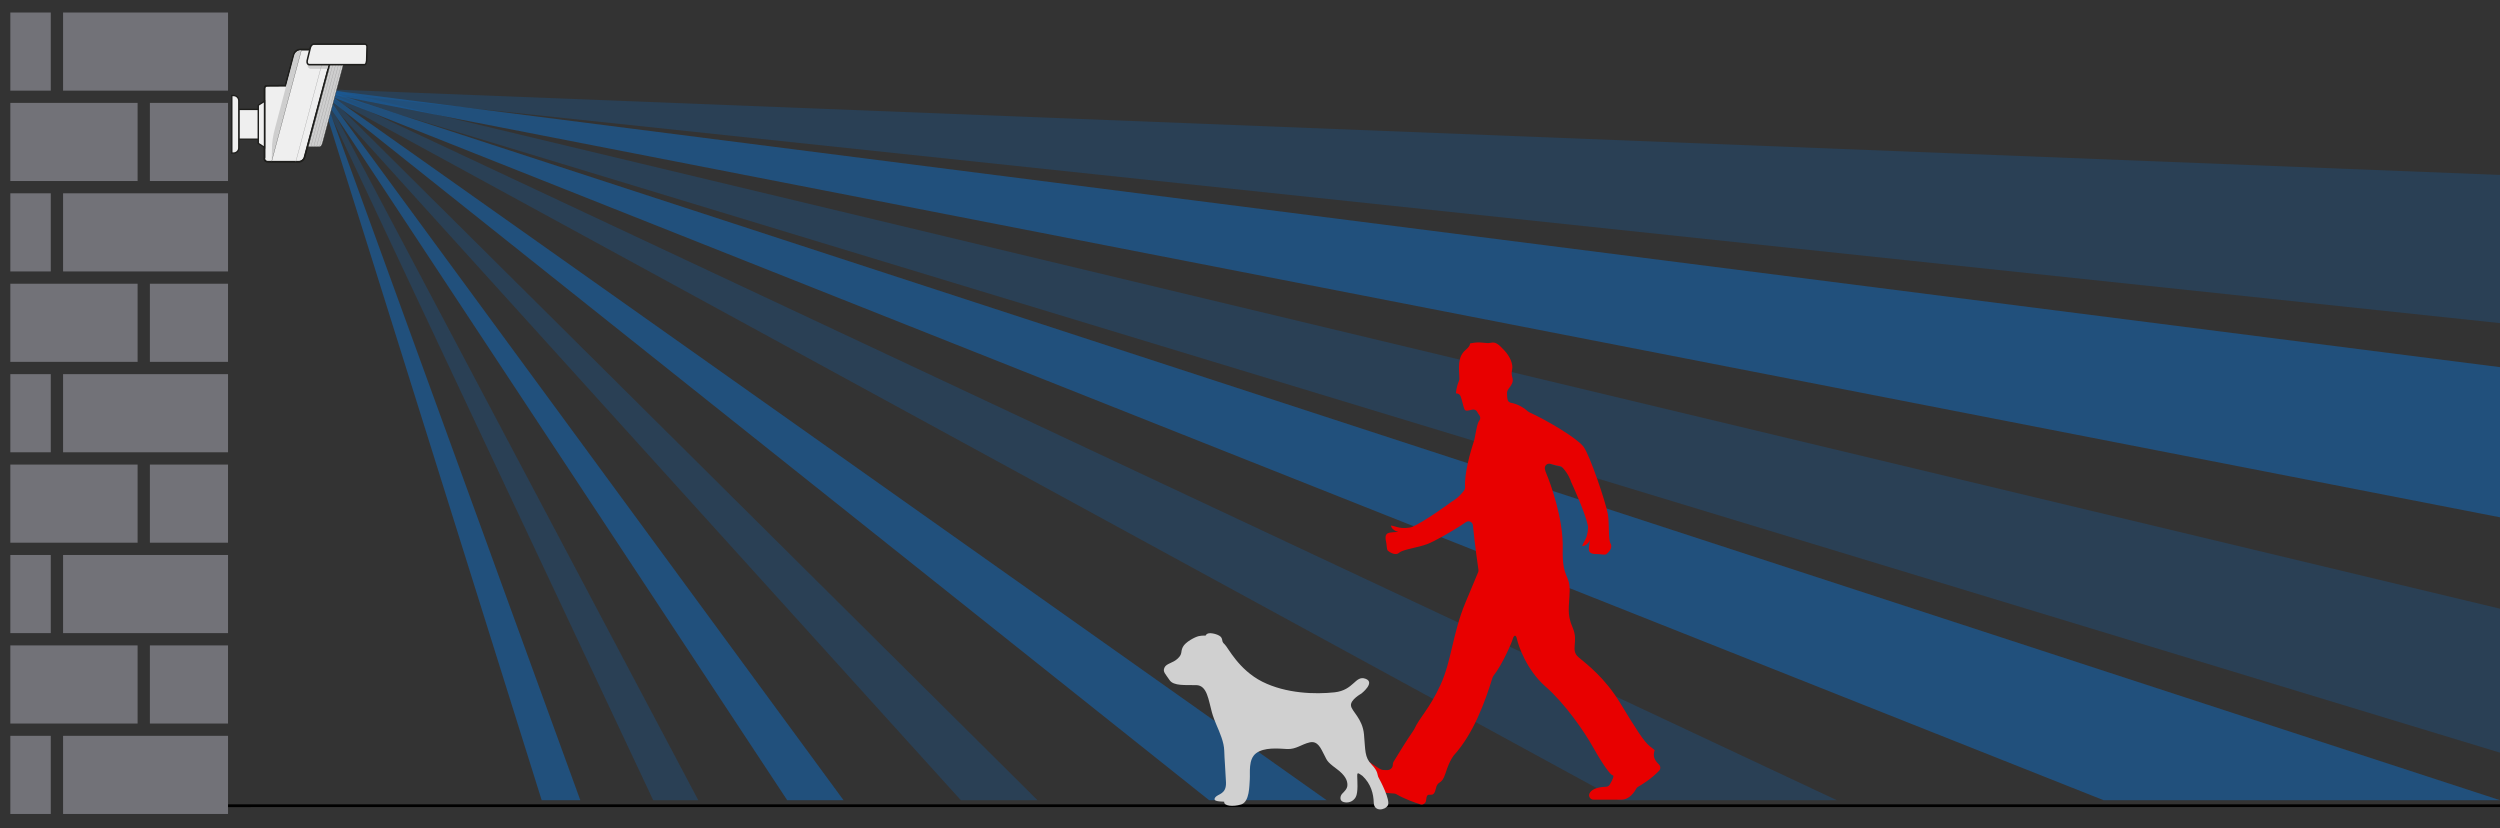
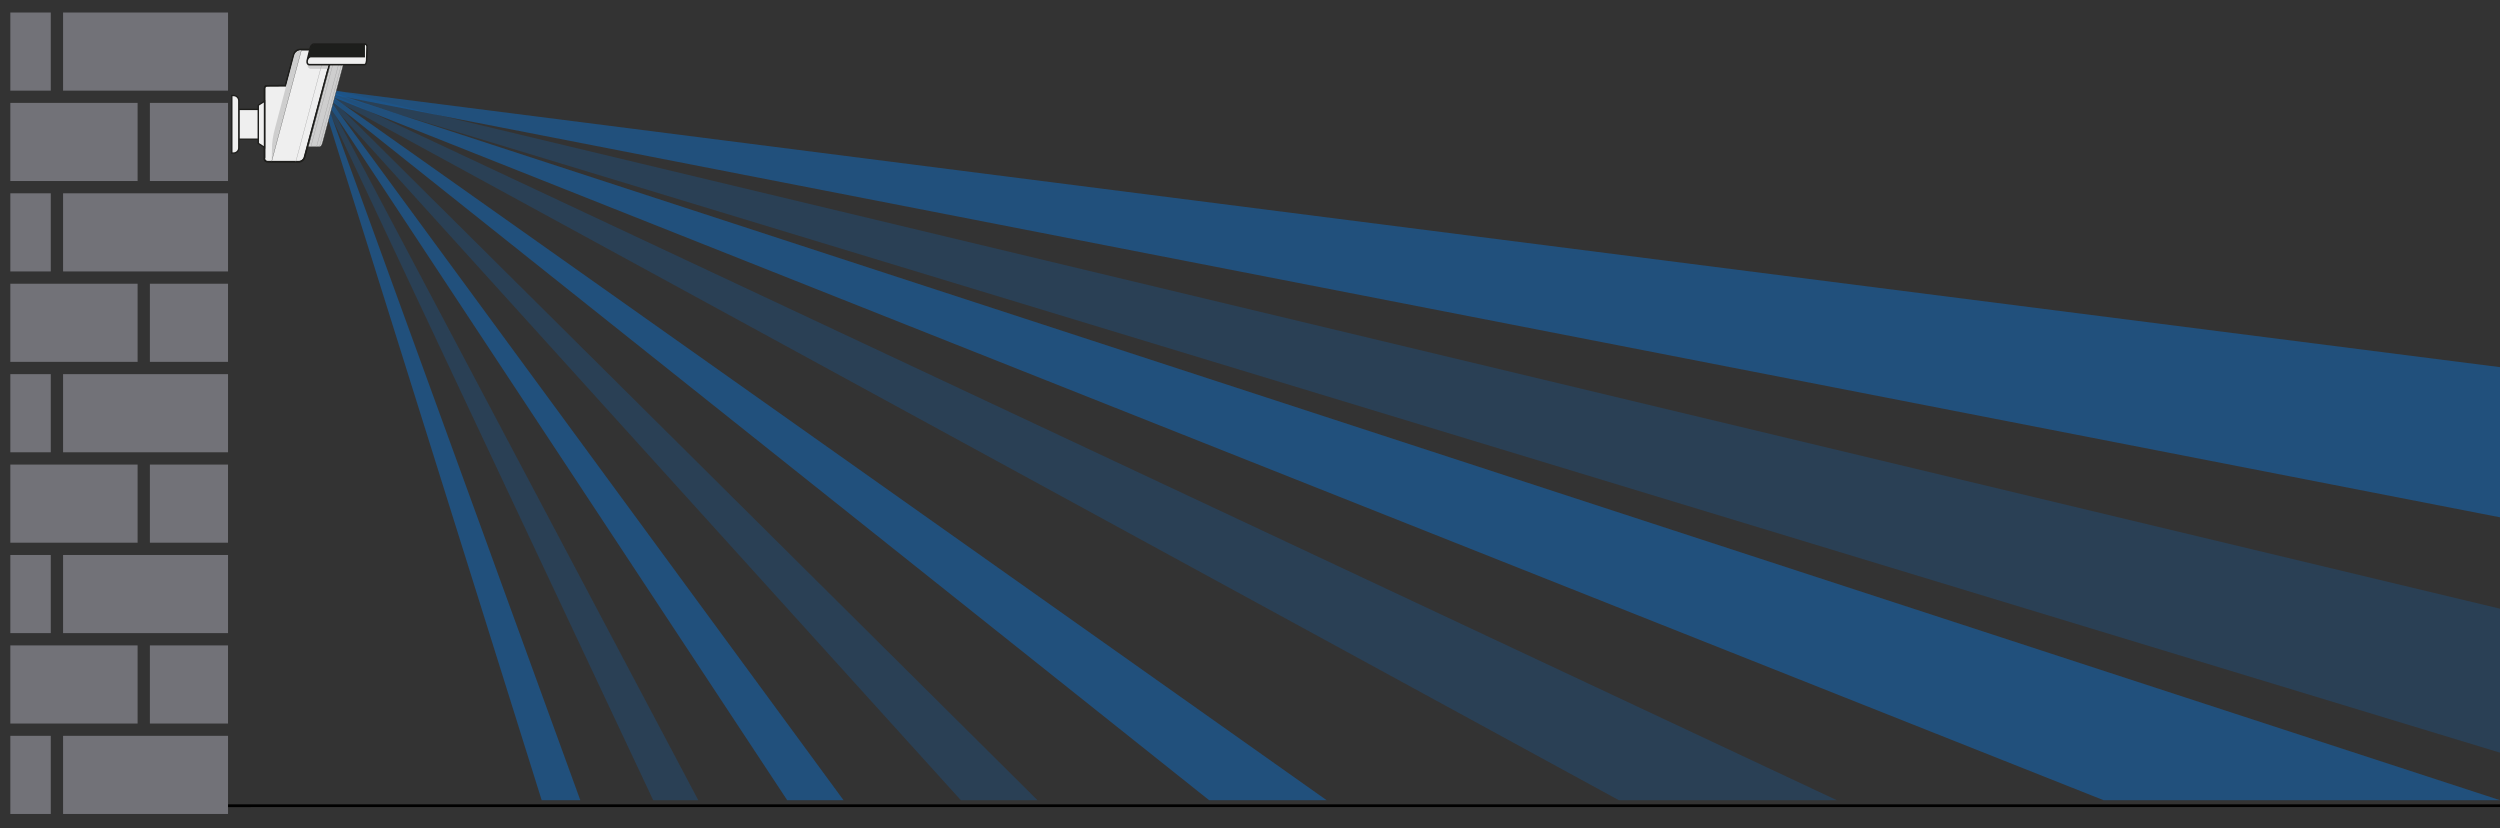
<svg xmlns="http://www.w3.org/2000/svg" version="1.1" id="Слой_1" x="0px" y="0px" width="918.128px" height="304.132px" viewBox="0 0 918.128 304.132" style="enable-background:new 0 0 918.128 304.132;" xml:space="preserve">
  <rect x="0" y="0" width="918.128" height="304.132" fill="#333333" stroke="none" />
  <style type="text/css">
	.st0{opacity:0.3;fill:#1760A3;enable-background:new    ;}
	.st1{opacity:0.65;fill:#1760A3;enable-background:new    ;}
	.st2{fill:#727278;}
	.st3{fill:#EFEFEF;stroke:#1D1D1B;stroke-width:0.514;stroke-miterlimit:10;}
	.st4{fill:#1D1E1C;stroke:#1D1D1B;stroke-width:0.514;stroke-miterlimit:10;}
	.st5{fill:#CECECE;}
	.st6{fill:#1D1E1C;}
	.st7{fill:none;}
	.st8{fill:#9B9A9B;}
	.st9{fill:#EFEFEF;}
	.st10{fill:#E80000;}
	.st11{fill:#D0D0D0;}
</style>
-   <polygon class="st0" points="119.042,34.027 918.128,118.668 918.128,64.24 119.042,32.744 " />
  <polygon class="st1" points="119.044,34.125 918.128,189.983 918.128,134.84 119.044,32.823 " />
  <polygon class="st1" points="119.044,34.389 772.518,293.869 918.128,293.869 119.044,33.006 " />
  <polygon class="st0" points="119.042,34.587 594.502,293.864 674.563,293.864 119.042,33.143 " />
  <polygon class="st1" points="119.044,34.941 444.039,293.867 487.195,293.867 119.044,33.369 " />
  <polygon class="st0" points="119.042,35.444 352.861,293.864 381.019,293.864 119.042,33.629 " />
  <polygon class="st1" points="119.044,36.118 289.094,293.863 309.781,293.863 119.044,33.972 " />
  <polygon class="st0" points="119.042,37.185 239.883,293.864 256.439,293.864 119.042,34.465 " />
  <polygon class="st1" points="119.044,39.176 198.929,293.863 213.11,293.863 119.044,35.261 " />
  <polygon class="st0" points="119.042,33.629 918.128,276.423 918.128,223.54 119.042,32.211 " />
  <polygon points="82.877,296.43 95.38,296.401 918.128,296.401 918.128,295.393   96.146,295.393 83.643,295.393 82.877,295.393 " />
  <g>
    <rect x="55.049" y="37.787" class="st2" width="28.692" height="28.692" />
    <rect x="23.162" y="70.994" class="st2" width="60.579" height="28.692" />
    <rect x="55.049" y="104.201" class="st2" width="28.692" height="28.692" />
    <rect x="23.162" y="137.408" class="st2" width="60.579" height="28.692" />
    <rect x="55.049" y="170.615" class="st2" width="28.692" height="28.692" />
    <rect x="23.162" y="203.822" class="st2" width="60.579" height="28.692" />
    <rect x="55.049" y="237.029" class="st2" width="28.692" height="28.692" />
    <rect x="23.162" y="270.237" class="st2" width="60.579" height="28.692" />
    <rect x="3.791" y="270.237" class="st2" width="14.855" height="28.692" />
    <rect x="3.791" y="237.029" class="st2" width="46.743" height="28.692" />
    <rect x="3.791" y="203.822" class="st2" width="14.855" height="28.692" />
    <rect x="3.791" y="170.615" class="st2" width="46.743" height="28.692" />
    <rect x="3.791" y="137.408" class="st2" width="14.855" height="28.692" />
    <rect x="3.791" y="104.201" class="st2" width="46.743" height="28.692" />
    <rect x="3.791" y="70.994" class="st2" width="14.855" height="28.692" />
    <rect x="23.162" y="4.596" class="st2" width="60.579" height="28.692" />
    <rect x="3.791" y="4.596" class="st2" width="14.855" height="28.692" />
    <rect x="3.791" y="37.787" class="st2" width="46.743" height="28.692" />
  </g>
  <g>
    <g>
      <g>
        <g>
          <g>
            <g>
              <path class="st3" d="M120.895,18.179h-10.587c-1.13,0-2.119,0.758-2.413,1.849        l-3.07,11.391l-6.782,0.047c-0.495,0-0.897,0.4-0.9,0.895l-0.02,25.472        c-0.232,0.867,0.282,1.57,1.149,1.57h11.577        c0.867,0,1.758-0.703,1.99-1.57l10.205-38.084        C122.276,18.882,121.761,18.179,120.895,18.179z" />
              <path class="st4" d="M120.895,18.255c0.385,0,0.709,0.146,0.912,0.411        c0.214,0.279,0.272,0.657,0.164,1.063l-10.205,38.084        c-0.224,0.835-1.084,1.514-1.917,1.514H98.272        c-0.385,0-0.709-0.146-0.912-0.411c-0.214-0.279-0.272-0.657-0.164-1.063        l0.005-25.415c0.002-0.495,0.405-0.896,0.9-0.896l6.723-0.047h0.058        l0.015-0.056l3.055-11.335c0.294-1.091,1.283-1.849,2.413-1.849H120.895         M120.895,18.179h-10.587c-1.13,0-2.119,0.758-2.413,1.849l-3.07,11.391        l-6.782,0.047c-0.495,0-0.897,0.4-0.9,0.895l-0.02,25.472        c-0.232,0.867,0.282,1.57,1.149,1.57h11.577        c0.867,0,1.758-0.703,1.99-1.57l10.205-38.084        C122.276,18.882,121.761,18.179,120.895,18.179L120.895,18.179z" />
            </g>
          </g>
        </g>
      </g>
    </g>
    <g>
      <g>
        <g>
          <g>
            <path class="st5" d="M110.717,18.516h-0.262c-1.131,0-2.121,0.76-2.414,1.852       l-7.017,26.611c-0.732,2.733-1.168,5.103-1.168,8.39l-0.072,4.019       c0,0,5.022-18.915,5.382-20.219L110.717,18.516z" />
          </g>
        </g>
      </g>
    </g>
    <g>
      <g>
        <g>
          <g>
            <g>
              <path class="st5" d="M126.552,16.171h-0.91h-1.465h-0.91l-10.052,37.755h0.91h1.917        h0.91c0.867,0,1.175-0.266,1.535-1.57l9.214-34.616        C127.933,16.874,127.419,16.171,126.552,16.171z" />
              <path class="st6" d="M116.952,53.983h-3.811l0.019-0.072l10.061-37.716h3.329        c0.427,0,0.79,0.083,1.019,0.381c0.24,0.313,0.306,0.731,0.187,1.178        l-9.214,34.616C118.184,53.667,117.872,53.983,116.952,53.983z M113.289,53.869        h3.663c0.807,0,1.116-0.211,1.48-1.528l9.214-34.615        c0.11-0.412,0.051-0.796-0.167-1.08c-0.207-0.27-0.536-0.418-0.927-0.418        h-3.242L113.289,53.869z" />
            </g>
          </g>
        </g>
      </g>
    </g>
    <g>
      <g>
        <g>
          <g>
            <g>
-               <line class="st7" x1="109.109" y1="24.429" x2="99.856" y2="58.961" />
              <polygon class="st6" points="99.704,59.393 110.728,18.181 110.808,18.177 99.784,59.388               " />
            </g>
          </g>
        </g>
      </g>
    </g>
    <g>
      <g>
        <g>
          <g>
            <path class="st5" d="M120.207,25.293h-6.051c-0.789,0-1.347-0.771-1.1-1.52v-0       h7.606L120.207,25.293z" />
          </g>
        </g>
      </g>
    </g>
    <g>
      <rect x="102.563" y="38.794" transform="matrix(0.258 -0.966 0.966 0.258 50.162 143.004)" class="st8" width="31.204" height="0.114" />
-       <rect x="103.61" y="38.794" transform="matrix(0.258 -0.966 0.966 0.258 50.939 144.016)" class="st8" width="31.204" height="0.114" />
      <rect x="104.657" y="38.794" transform="matrix(0.258 -0.966 0.966 0.258 51.716 145.027)" class="st8" width="31.204" height="0.114" />
      <rect x="105.704" y="38.794" transform="matrix(0.258 -0.966 0.966 0.258 52.493 146.039)" class="st8" width="31.204" height="0.114" />
    </g>
    <polygon class="st3" points="97.142,54.142 94.851,52.656 94.851,38.649 97.142,37.162  " />
    <rect x="87.706" y="40.178" class="st3" width="7.145" height="10.948" />
    <path class="st3" d="M85.766,56.231h-0.641v-21.159h0.641c1.071,0,1.94,0.869,1.94,1.94   v17.279C87.706,55.363,86.837,56.231,85.766,56.231z" />
    <rect x="94.936" y="41.473" transform="matrix(0.258 -0.966 0.966 0.258 44.028 140.363)" class="st8" width="36.837" height="0.114" />
    <g>
      <g>
        <g>
          <g>
            <g>
              <path class="st9" d="M133.852,23.776h-20.302c-0.58,0-0.925-0.675-0.769-1.508        l1.115-4.59c0.156-0.833,0.752-1.508,1.332-1.508h18.803        c0.58,0,0.925,0.675,0.769,1.508l-0.124,4.59        C134.521,23.101,134.432,23.776,133.852,23.776z" />
-               <path class="st4" d="M134.031,16.244c0.258,0,0.475,0.14,0.611,0.395        c0.144,0.268,0.182,0.631,0.11,1.021l-0.124,4.59l-0.026,0.143        c-0.14,0.761-0.241,1.311-0.749,1.311h-20.302        c-0.258,0-0.475-0.14-0.611-0.395c-0.144-0.268-0.182-0.631-0.11-1.021        l1.115-4.59c0.15-0.802,0.725-1.454,1.283-1.454H134.031 M134.031,16.171        h-18.803c-0.58,0-1.177,0.675-1.332,1.508l-1.115,4.59        c-0.156,0.833,0.189,1.508,0.769,1.508h20.302        c0.58,0,0.669-0.675,0.825-1.508l0.124-4.59        C134.955,16.846,134.611,16.171,134.031,16.171L134.031,16.171z" />
+               <path class="st4" d="M134.031,16.244c0.258,0,0.475,0.14,0.611,0.395        c0.144,0.268,0.182,0.631,0.11,1.021l-0.124,4.59l-0.026,0.143        c-0.14,0.761-0.241,1.311-0.749,1.311h-20.302        c-0.258,0-0.475-0.14-0.611-0.395c-0.144-0.268-0.182-0.631-0.11-1.021        c0.15-0.802,0.725-1.454,1.283-1.454H134.031 M134.031,16.171        h-18.803c-0.58,0-1.177,0.675-1.332,1.508l-1.115,4.59        c-0.156,0.833,0.189,1.508,0.769,1.508h20.302        c0.58,0,0.669-0.675,0.825-1.508l0.124-4.59        C134.955,16.846,134.611,16.171,134.031,16.171L134.031,16.171z" />
            </g>
          </g>
        </g>
      </g>
    </g>
  </g>
  <g>
-     <path class="st10" d="M607.481,276.178c0.139-0.973,0.701-0.272-1.553-2.088   c-2.26-1.814-5.078-6.309-10.857-15.817c-5.779-9.519-12.265-14.279-15.382-16.932   c-3.105-2.662,0.142-5.603-2.103-10.782c-2.257-5.177-1.275-7.425-1.127-13.569   c0.125-6.165-2.83-4.484-2.546-15.53c0.281-11.063-4.661-24.357-5.921-27.294   c-0.39-0.91-0.554-1.422-0.648-2.036c-0.181-1.18,0.963-2.129,2.101-1.771   c1.187,0.373,2.332,0.66,3.395,0.821c0.368,0.056,0.715,0.221,0.966,0.496   c2.212,2.414,2.995,4.691,3.148,5.192c0.023,0.074,0.046,0.136,0.078,0.206   c0.525,1.135,5.165,11.25,6.146,16.065c0.021,0.105,0.031,0.2,0.033,0.308   c0.011,0.623-0.027,2.861-1.06,4.831c-1.219,2.323-1.385,2.433-0.475,2.184   c0.918-0.243,1.842-1.185,2.158-1.976c0.307-0.797-0.591,2.735-0.235,3.812   c0.345,1.075,1.744,1.225,2.917,1.182c1.165-0.032,2.926,0.478,3.453,0.012   c0.539-0.458,2.491-2.19,1.535-3.827c-0.947-1.628-0.394-6.947-1.011-10.802   c-0.611-3.844-6.538-21.625-8.966-24.831c-2.392-3.152-13.404-9.675-19.976-12.665   c-0.148-0.067-0.28-0.158-0.4-0.267c-2.925-2.663-6.003-3.116-6.003-3.116   c-1.686-0.284-1.544-1.393-1.686-3.207c-0.145-1.819,0.991-2.1,1.831-3.922   c0.84-1.816-0.562-2.662,0-4.901c0.568-2.236-0.84-5.165-2.819-7.265   c-1.976-2.097-3.1-3.233-4.936-2.81c-1.834,0.42-3.236-0.423-6.202,0   c-2.964,0.42,0,0-3.108,2.671c-3.011,2.563-2.428,6.477-2.261,10.546   c0.01,0.237-0.039,0.478-0.129,0.697c-1.138,2.757-1.138,4.692-1.138,4.692   h0.186c0.664,0,1.272,0.397,1.51,1.018c0.551,1.436,0.982,3.767,1.409,4.733   c0.446,0.985,1.409,0.511,2.961,0.193c0.758-0.155,1.505,0.259,1.823,0.965   c0.144,0.32,0.334,0.651,0.604,0.965c0.505,0.587,0.598,1.439,0.13,2.055   c-0.763,1.003-0.924,2.287-1.828,6.916c-0.013,0.065-0.029,0.129-0.049,0.191   c-1.496,4.572-3.697,12.268-3.396,17.443c0.022,0.374-0.07,0.747-0.289,1.051   c-1.92,2.656-4.007,3.884-4.47,4.135c-0.068,0.037-0.125,0.072-0.187,0.118   c-1.012,0.745-10.025,7.34-14.557,9.278c-0.096,0.041-0.185,0.069-0.287,0.093   c-0.605,0.14-2.827,0.573-4.988-0.025c-2.543-0.701-2.688-0.84-2.251,0   c0.411,0.834,1.538,1.547,2.384,1.683c0.852,0.145-2.822,0-3.798,0.568   c-0.985,0.559-0.852,1.958-0.574,3.074c0.29,1.127,0.151,2.929,0.718,3.363   c0.556,0.411,2.671,1.956,4.085,0.692c1.411-1.254,6.761-1.819,10.434-3.221   c2.305-0.873,9.033-4.536,14.124-8.037c1.02-0.701,2.411-0.048,2.535,1.183   c0.794,7.855,1.772,14.612,2.032,16.362c0.044,0.293,0.005,0.586-0.109,0.859   l-4.625,11.061c-4.797,11.46-5.075,21.263-9.157,30.223   c-4.05,8.872-7.69,11.962-9.687,16.383c-0.037,0.082-0.078,0.156-0.13,0.23   c-2.613,3.724-6.571,10.242-7.48,11.749c-0.128,0.212-0.202,0.444-0.225,0.69   l-0.058,0.65c-0.038,0.42-0.237,0.809-0.556,1.085l-0.225,0.195   c-0.275,0.238-0.618,0.375-0.98,0.395c-0.489,0.028-1.225,0.042-1.957-0.047   c-1.272-0.136-4.522-2.932-6.211-3.63c-1.692-0.695-4.516,0.979-3.664,2.239   c0.752,1.12,8.475,7.933,10.125,9.384c0.223,0.196,0.482,0.322,0.773,0.374   c0.505,0.09,1.485,0.22,3.23,0.308c0.255,0.013,0.51,0.087,0.731,0.214   c3.179,1.83,6.765,3.093,8.866,3.748c0.951,0.296,1.936-0.329,2.085-1.314   l0.146-0.964c0.417-2.79,2.532,0.562,3.381-3.224   c0.846-3.766,2.115-1.107,3.662-6.011c1.55-4.907,3.102-6.561,3.102-6.561   c7.121-7.906,11.334-19.367,14.164-28.562c0.058-0.187,0.146-0.353,0.268-0.506   c3.469-4.396,6.868-12.527,7.147-13.628c0.284-1.121,1.133-1.958,1.547,0.139   c0.437,2.103,3.395,11.193,10.443,17.352c7.054,6.164,14.107,16.24,17.627,22.537   c3.523,6.295,6.347,10.067,7.054,10.067c0.623,0,0.139,1.44-1.068,3.426   c-0.281,0.462-0.773,0.77-1.313,0.789c-4.013,0.14-5.571,1.315-6.122,2.46   c-0.511,1.06,0.318,2.285,1.495,2.285h10.253c2.97,0,4.835-2.946,5.432-4.054   c0.148-0.275,0.366-0.498,0.638-0.652c1.22-0.691,4.809-2.852,7.739-5.908   c0.621-0.648,0.582-1.684-0.066-2.305   C606.911,278.521,607.355,277.035,607.481,276.178" />
-   </g>
-   <path class="st11" d="M445.068,261.589c0,0,0.379,1.564,1.661,4.59  c1.295,3.033,2.777,6.352,2.873,9.495c0.083,3.114,0.455,7.229,0.641,11.622  c0.179,4.408-2.867,4.211-3.88,5.468c-1.02,1.279,0.365,1.572,3.238,1.666  c-0.283,1.557,3.211,1.952,6.257,0.987c3.039-0.987,2.949-6.754,3.128-9.196  c0.186-2.448-0.627-7.331,2.301-9.583c2.963-2.244,8.021-1.762,11.349-1.565  c3.3,0.198,5.34-1.754,8.386-2.441c3.032-0.68,4.141,2.441,5.244,4.495  c1.109,2.054,0.827,2.449,4.417,5.095c3.611,2.631,4.155,4.576,4.155,6.045  c0,1.476-1.192,2.449-1.929,3.238c-0.737,0.774-1.102,2.536,0.462,3.026  c1.564,0.482,3.494,0,4.507-1.769c1.006-1.747,0.565-6.345,0.565-7.814  c0-1.462,0.358-1.067,1.929,0c3.128,2.938,4.045,6.557,4.141,9.875  c0.097,3.318,4.059,2.829,5.161,0.979c1.096-1.871-2.846-9.29-3.411-10.27  c-0.544-0.972,0-2.141-2.57-4.788c-2.584-2.639-2.226-5.182-2.77-11.052  c-0.551-5.862-4.527-8.406-4.775-10.548c-0.289-2.156,3.776-4.4,3.776-4.4  s5.333-4.116,1.543-5.475c-3.762-1.374-4.231,4.203-11.321,4.985  c-7.098,0.775-17.799,0.49-26.571-3.903  c-8.724-4.408-12.61-12.617-13.795-13.691c-1.206-1.082-0.641-1.374-1.206-2.449  c-0.551-1.082-3.232-1.762-4.424-1.652c-1.192,0.095-1.378,0.877-1.378,0.877  s-1.295-0.102-2.57,0.197c-1.309,0.285-4.906,2.142-5.816,4.006  c-0.917,1.857,0,2.441-1.847,4.203c-1.847,1.755-4.148,1.755-4.879,3.319  c-0.744,1.564,0.365,2.346,1.854,4.59c1.468,2.251,5.891,1.769,9.833,1.864  C443.332,251.714,443.786,256.991,445.068,261.589" />
+     </g>
</svg>